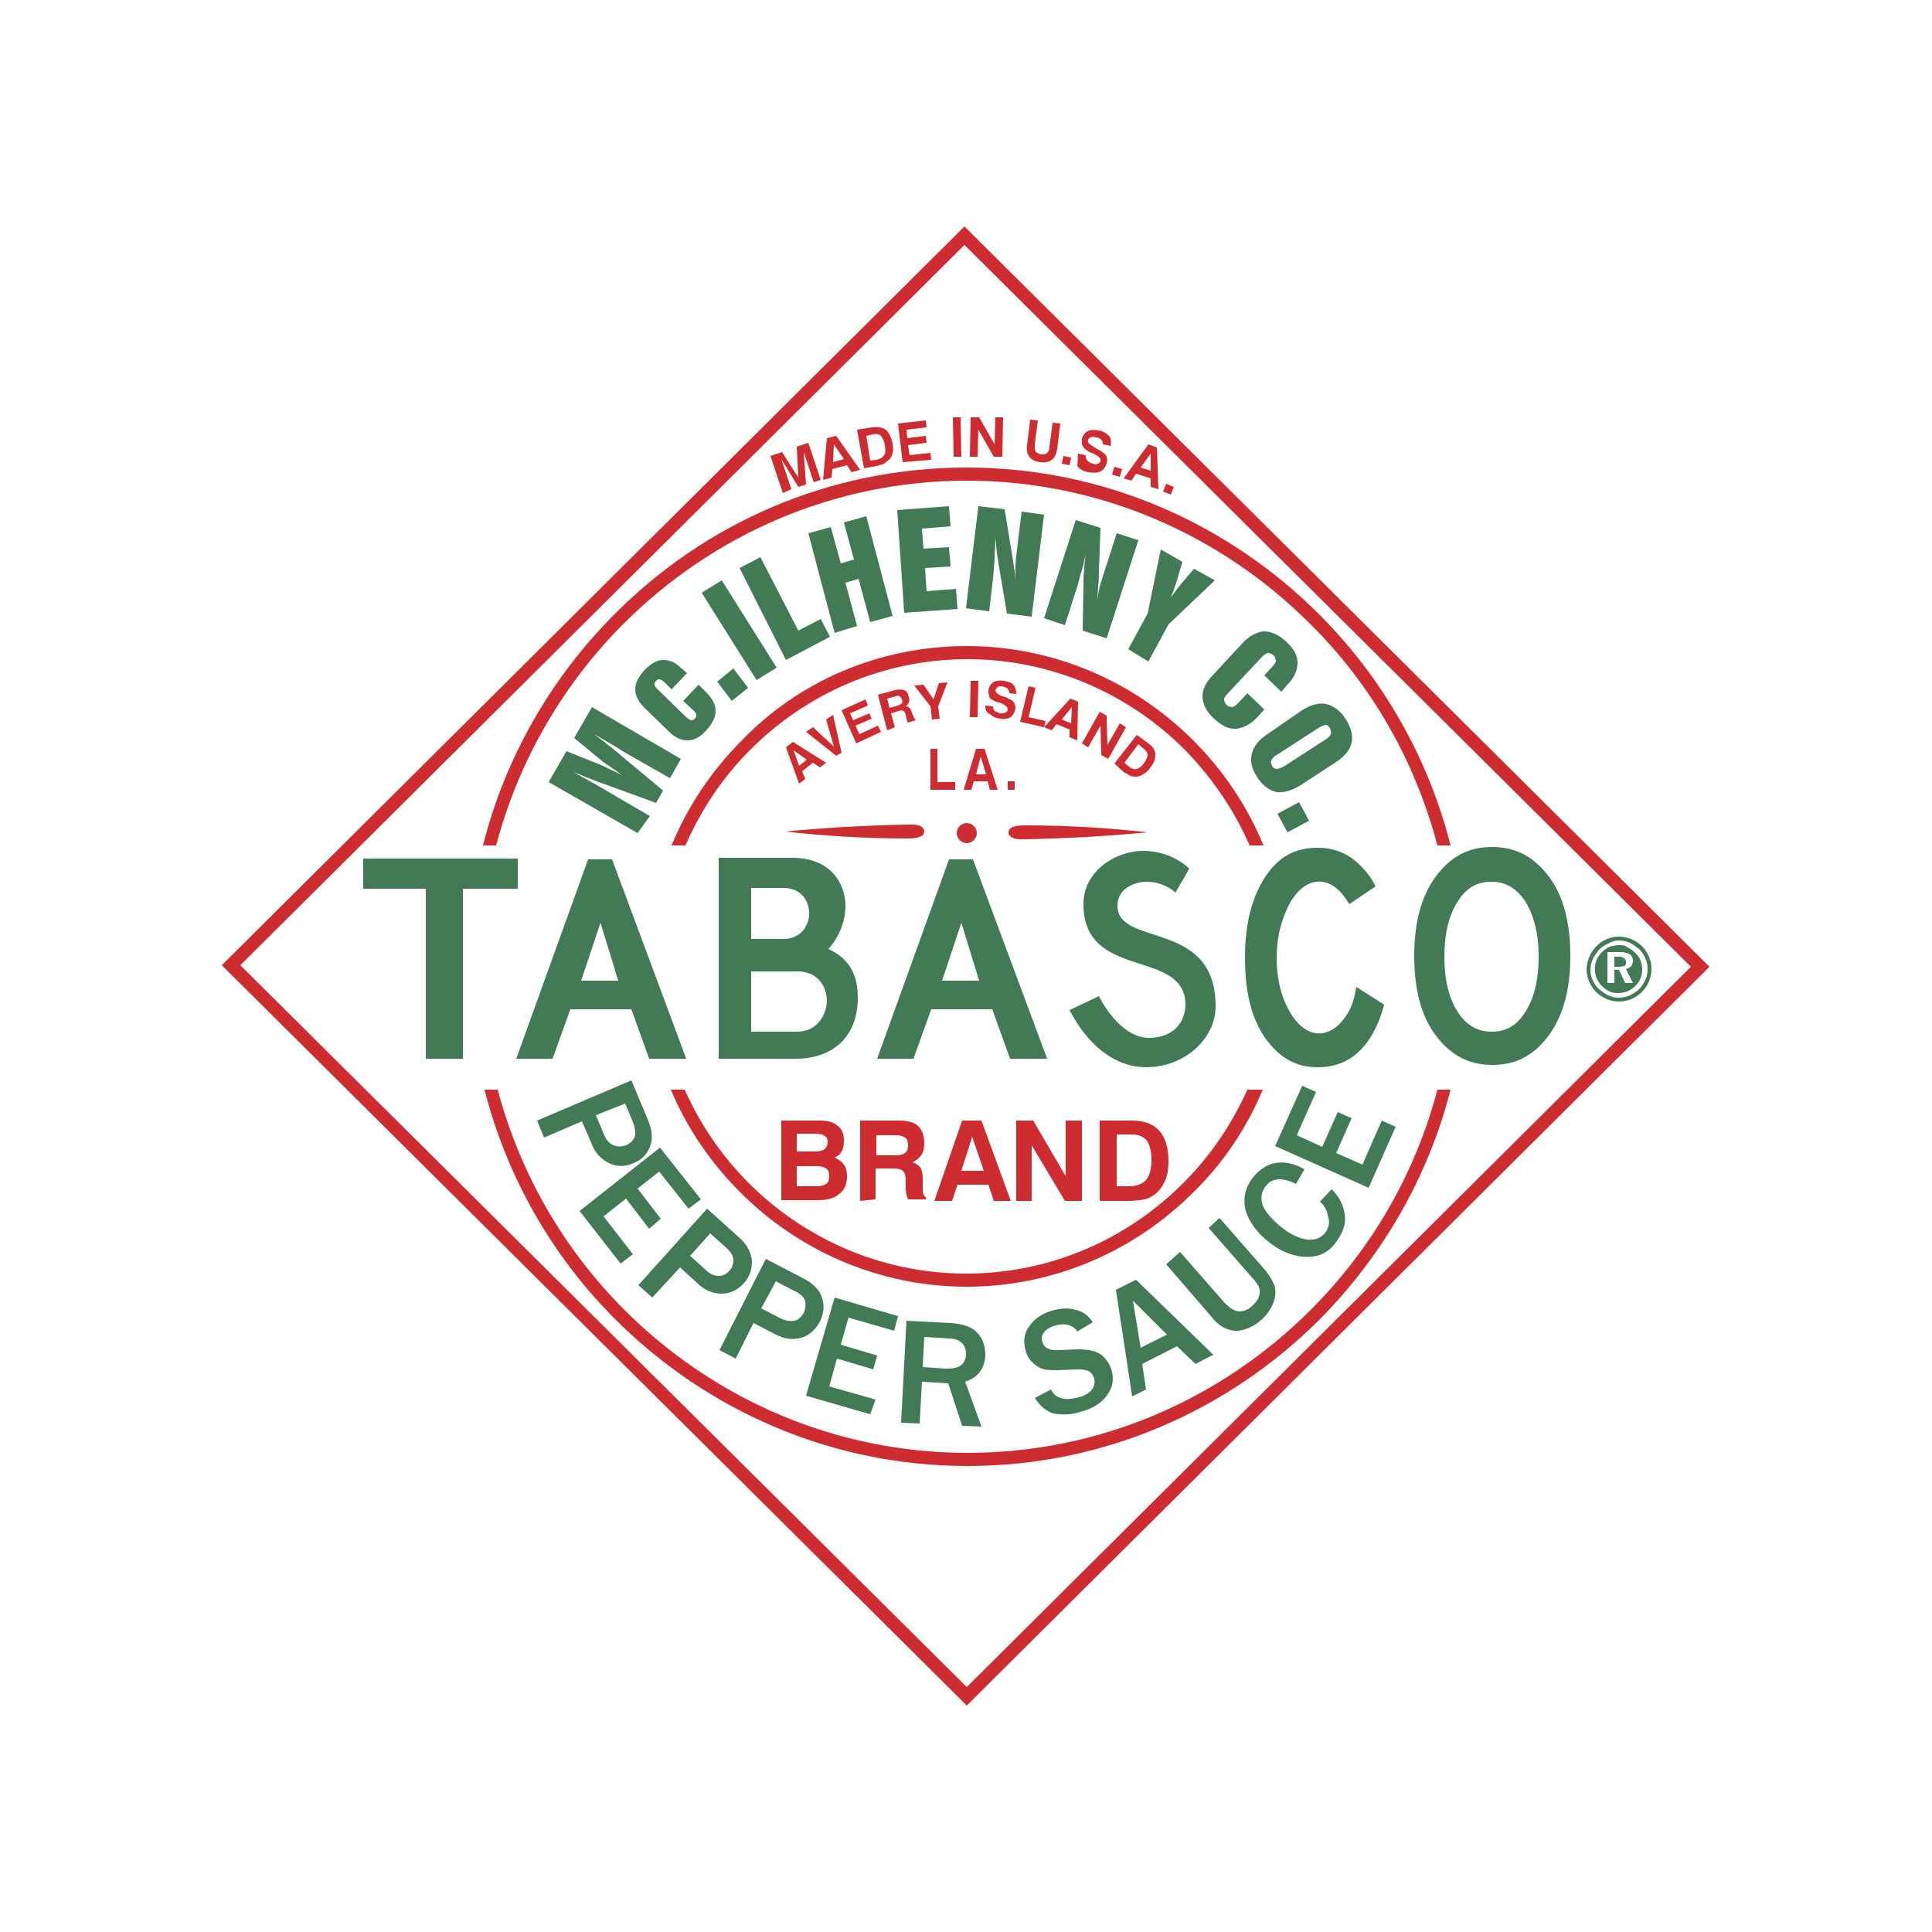
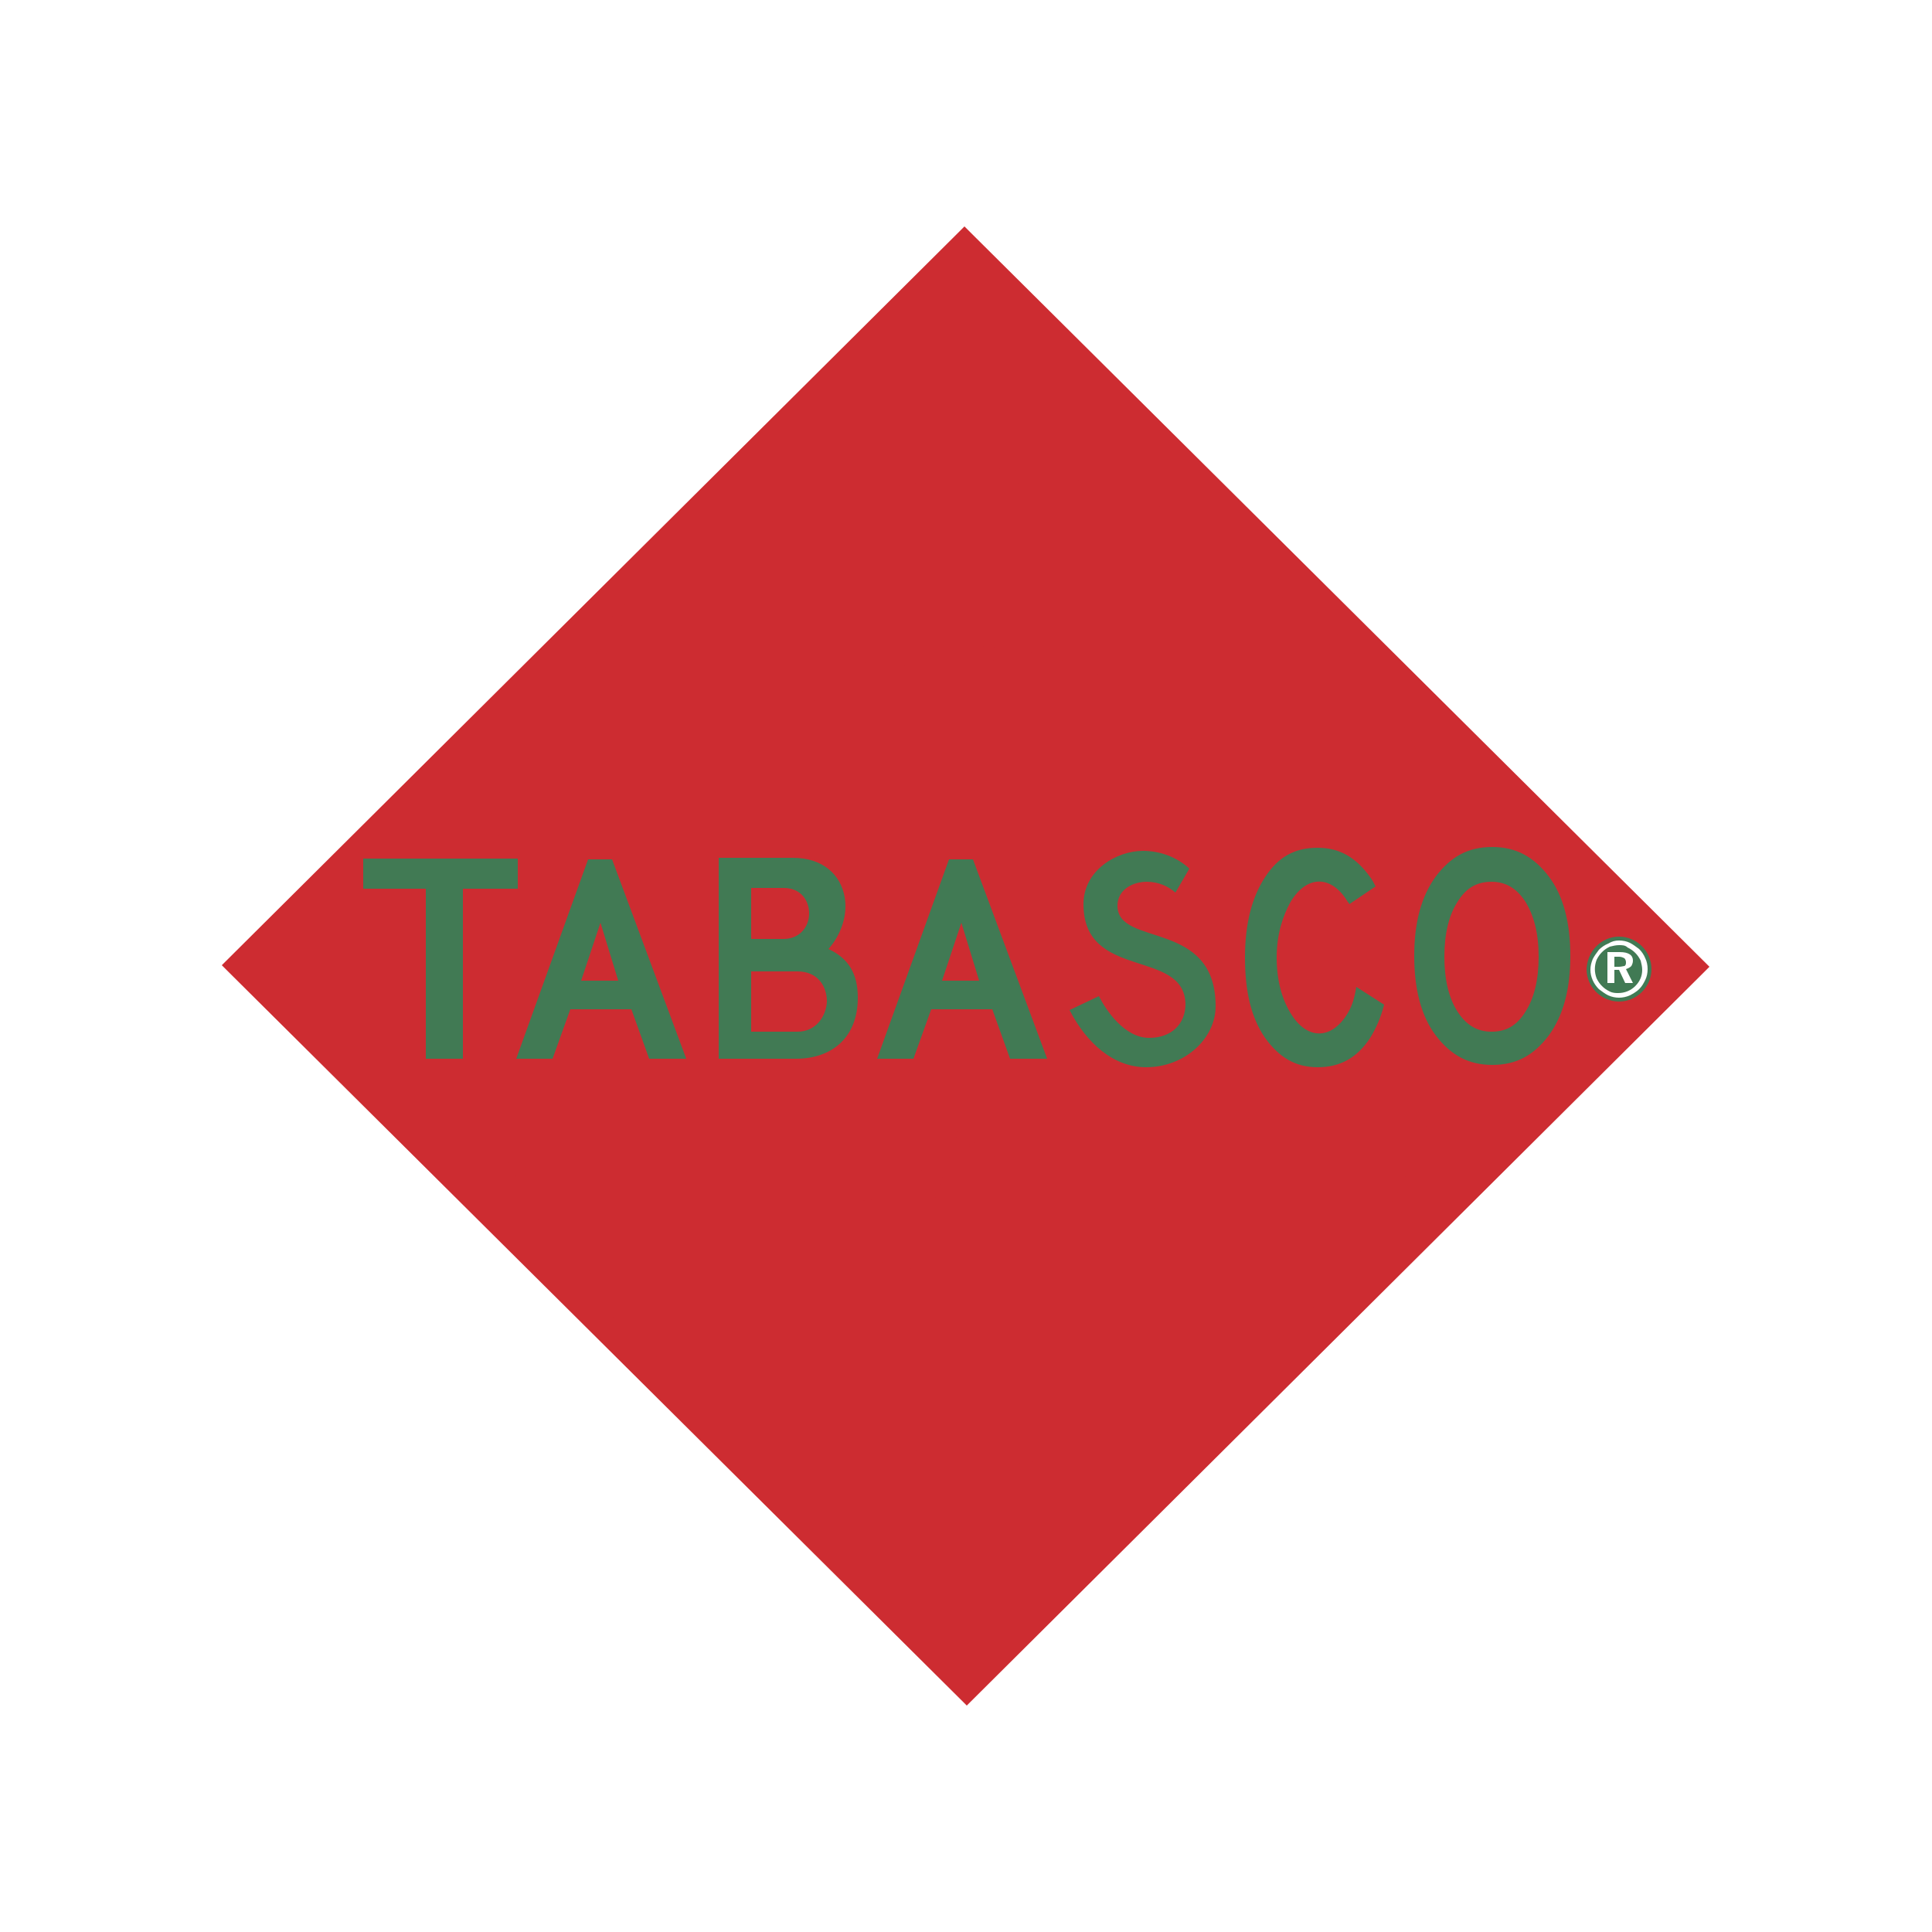
<svg xmlns="http://www.w3.org/2000/svg" version="1.1" id="Layer_1" x="0px" y="0px" viewBox="0 0 250 250" style="enable-background:new 0 0 250 250;" xml:space="preserve">
  <style type="text/css">
	.st0{fill:#CD2C31;}
	.st1{fill:#FFFFFF;}
	.st2{fill-rule:evenodd;clip-rule:evenodd;fill:#CD2C31;}
	.st3{fill-rule:evenodd;clip-rule:evenodd;fill:#417A54;}
	.st4{fill-rule:evenodd;clip-rule:evenodd;fill:#FFFFFF;}
	.st5{fill:#005941;}
	.st6{fill:#F8A03A;}
	.st7{fill:#FFDD00;}
	.st8{clip-path:url(#SVGID_00000137099669579724902680000001525653188504514743_);}
	.st9{clip-path:url(#SVGID_00000162317885681178513370000005873998109141393085_);fill:#ED1C24;}
	.st10{clip-path:url(#SVGID_00000174576412058037884640000006834208353163109022_);}
	.st11{clip-path:url(#SVGID_00000115496757310518259150000008467116127727737018_);fill:#58595B;}
	.st12{fill:#2E3191;stroke:#FFF9C1;stroke-width:1.983;}
	.st13{fill:#2E3191;}
	.st14{fill-rule:evenodd;clip-rule:evenodd;fill:#EC1C24;stroke:#EC1C24;stroke-width:0.438;}
	.st15{clip-path:url(#SVGID_00000130633992948018585740000017324092232765747629_);}
	.st16{clip-path:url(#SVGID_00000047052777364324639260000003194040581187451806_);}
	.st17{clip-path:url(#SVGID_00000134967451203492929900000005147969649055166862_);}
	.st18{clip-path:url(#SVGID_00000023972792790065632190000012108871214131868337_);}
	.st19{fill:#DA2128;}
	.st20{filter:url(#Adobe_OpacityMaskFilter);}
	.st21{opacity:0.12;mask:url(#SVGID_00000150072288545195009490000006273538244643873468_);}
	.st22{fill:#BED630;}
	.st23{fill:#231F20;}
	.st24{fill:#FFF100;}
	.st25{fill:#EC1C24;}
	.st26{clip-path:url(#SVGID_00000121974433409823964370000003660083065752538513_);}
	.st27{opacity:0.5;fill:#231F20;}
	
		.st28{clip-path:url(#SVGID_00000121273096617423821380000005191957336562039729_);fill:url(#SVGID_00000111157265613611243890000013492447339232956321_);}
	
		.st29{clip-path:url(#SVGID_00000053515319667479945430000001677458071435788435_);fill:url(#SVGID_00000095334952018442513730000008988199875621362860_);}
	
		.st30{clip-path:url(#SVGID_00000177476314928881666040000002150176824027926181_);fill:url(#SVGID_00000163778366032016449840000017305991573535050655_);}
	
		.st31{clip-path:url(#SVGID_00000068636563802503375050000005443621412402241444_);fill:url(#SVGID_00000086662662020121048620000010845284704872320184_);}
	
		.st32{clip-path:url(#SVGID_00000120528151537481567010000016500856255079165358_);fill:url(#SVGID_00000083770041109210727230000005194015606833551792_);}
	
		.st33{clip-path:url(#SVGID_00000088099188553717268780000018377719483560092335_);fill:url(#SVGID_00000055694344397907941960000004009477251039026609_);}
	
		.st34{clip-path:url(#SVGID_00000114758752174869952860000011116426081691742352_);fill:url(#SVGID_00000112631301866255391140000000841045330603364269_);}
	
		.st35{clip-path:url(#SVGID_00000032606194520359241240000017285168113905795251_);fill:url(#SVGID_00000106865786518201972130000006914670601994858665_);}
	
		.st36{clip-path:url(#SVGID_00000130606003579489218730000000095957670473910931_);fill:url(#SVGID_00000115515316752275930650000016414137775021631104_);}
	.st37{fill:#0D499C;}
	.st38{fill:#203365;}
	.st39{fill:#BBBDBF;}
	.st40{fill:url(#SVGID_00000040571174745153115140000015079388543294219424_);}
	.st41{fill:url(#SVGID_00000118385627859590662110000014612715156267329419_);}
	.st42{fill:url(#SVGID_00000165936246288256001880000016216767944035427759_);}
	.st43{fill:url(#SVGID_00000001657067860580859360000012713100342019815323_);}
	.st44{fill:url(#SVGID_00000121989565072134873970000002965257536131828897_);}
	.st45{fill:#808184;}
	.st46{fill:#929497;}
	.st47{fill:url(#SVGID_00000013903551307791639740000013744178647780171691_);}
	.st48{fill:url(#SVGID_00000003802238461361286100000018314175928271182241_);}
	.st49{fill:url(#SVGID_00000070093847990687678200000005914943604478849692_);}
	.st50{fill:#FFDD15;}
</style>
  <g>
    <path class="st0" d="M29.3,124.3l94.9-94.4l0.6-0.6l0.6,0.6l95.2,94.6l0.6,0.6l-0.6,0.6l-94.9,94.4l-0.6,0.6l-0.6-0.6l-95.2-94.6   l-0.6-0.6L29.3,124.3L29.3,124.3z" />
-     <path class="st1" d="M124.8,31.7l-93.7,93.2l94,93.4l93.7-93.2L124.8,31.7L124.8,31.7z" />
    <path class="st2" d="M103.1,153.5h2.5c0.6,0,1-0.1,1.3-0.3s0.4-0.6,0.4-1c0-0.5-0.1-0.8-0.4-1c-0.3-0.2-0.7-0.3-1.3-0.3h-2.5   L103.1,153.5L103.1,153.5z M103.1,149h2.4c0.5,0,0.9-0.1,1.2-0.3c0.2-0.2,0.4-0.5,0.4-0.9c0-0.4-0.1-0.7-0.4-0.8   c-0.2-0.2-0.6-0.3-1.2-0.3h-2.4V149z M101.1,155.4V145h4.9c1.1,0,1.9,0.2,2.4,0.7c0.6,0.4,0.8,1.1,0.8,2c0,0.5-0.1,1-0.3,1.3   c-0.2,0.4-0.5,0.6-0.9,0.8c0.5,0.2,0.9,0.5,1.2,0.9c0.3,0.4,0.4,0.9,0.4,1.5c0,1-0.3,1.8-1,2.3c-0.7,0.6-1.6,0.8-2.8,0.8H101.1z    M113.4,149.5h2.5c0.5,0,0.9-0.1,1.2-0.3c0.3-0.2,0.4-0.6,0.4-1c0-0.5-0.1-0.8-0.4-1s-0.6-0.3-1.1-0.3h-2.6V149.5L113.4,149.5z    M111.3,155.4V145h5c1.1,0,2,0.2,2.5,0.7c0.5,0.5,0.8,1.2,0.8,2.2c0,0.6-0.1,1.2-0.4,1.6c-0.3,0.4-0.7,0.7-1.1,0.9   c0.5,0.2,0.8,0.4,1,0.7c0.2,0.3,0.3,0.8,0.3,1.5l0,1.2v0c0,0.6,0.1,1,0.4,1.1v0.3h-2.3c-0.1-0.2-0.1-0.4-0.2-0.5   c0-0.3-0.1-0.5-0.1-0.8l0-1.1c0-0.6-0.1-1.1-0.4-1.3c-0.2-0.2-0.6-0.3-1.2-0.3h-2.3v4L111.3,155.4L111.3,155.4L111.3,155.4z    M125.8,147.1l-1.4,4.4h2.9L125.8,147.1z M124.5,145h2.5l3.8,10.4h-2.2l-0.7-2.1h-4l-0.7,2.1h-2.3L124.5,145z M131.5,155.4V145h2.2   l4.2,7.2V145h2.1v10.4h-2.2l-4.3-7.2v7.2H131.5z M144.4,153.5h1.7c1,0,1.7-0.3,2.2-0.8c0.4-0.5,0.7-1.4,0.7-2.5   c0-1.2-0.2-2-0.6-2.6c-0.4-0.5-1.1-0.8-1.9-0.8h-2V153.5z M142.3,155.4V145h4.1c1.6,0,2.8,0.4,3.6,1.3c0.8,0.9,1.2,2.2,1.2,3.9   c0,0.9-0.1,1.8-0.4,2.5c-0.3,0.7-0.7,1.3-1.3,1.8c-0.4,0.3-0.9,0.6-1.4,0.7c-0.5,0.1-1.3,0.2-2.2,0.2H142.3L142.3,155.4z" />
-     <path class="st3" d="M82.5,107.8L71,101.2l2.3-4l4,1.6c0.5,0.2,1,0.4,1.5,0.7c0.5,0.2,1.1,0.5,1.7,0.8c-0.6-0.4-1.1-0.8-1.7-1.2   c-0.5-0.3-0.9-0.6-1.1-0.8l-3.4-2.8l2.3-4l11.5,6.7l-1.4,2.5l-4.2-2.4c-0.9-0.5-1.8-1-2.7-1.6c-1-0.6-1.9-1.1-2.9-1.7   c0.9,0.7,1.7,1.3,2.3,1.8c0.6,0.5,1,0.8,1.2,1l5.4,4.5l-0.9,1.6l-6.3-2.3c-0.9-0.3-1.7-0.6-2.4-0.9c-0.7-0.3-1.3-0.5-2-0.8   c0.9,0.5,1.8,1,2.7,1.5c0.9,0.5,1.9,1.1,2.9,1.7l4.3,2.5L82.5,107.8L82.5,107.8z M86,88.3c-0.2-0.2-0.4-0.3-0.6-0.4   c-0.2,0-0.3,0-0.5,0.2c-0.2,0.2-0.2,0.3-0.2,0.5c0,0.2,0.2,0.4,0.4,0.6l3.7,3.6c0.2,0.2,0.4,0.3,0.6,0.4c0.2,0,0.3,0,0.5-0.2   c0.2-0.2,0.2-0.3,0.2-0.5c0-0.2-0.2-0.4-0.4-0.6l-1.3-1.2l2-2.1l1,1c0.8,0.8,1.2,1.6,1.2,2.4c0,0.8-0.4,1.6-1.2,2.5   s-1.6,1.3-2.4,1.3c-0.8,0-1.6-0.3-2.4-1.1l-3.2-3.1c-0.8-0.8-1.2-1.6-1.2-2.4c0-0.8,0.4-1.6,1.2-2.5c0.8-0.8,1.6-1.3,2.4-1.3   c0.8,0,1.6,0.3,2.4,1.1l0.7,0.6l-2,2.1L86,88.3L86,88.3z M94.7,90.7l-1.9-2.5l2.1-1.7l1.9,2.5L94.7,90.7z M97.9,88l-7.1-11.3   l2.6-1.6l7.1,11.3L97.9,88z M101.7,85.4l-6-11.9l2.7-1.4l4.9,9.5l2.9-1.5l1.2,2.3L101.7,85.4z M108,81.9L104.6,69l2.9-0.8l1.3,4.7   l1.7-0.5l-1.3-4.8l2.9-0.8l3.4,12.9l-2.9,0.8l-1.5-5.6l-1.7,0.5l1.5,5.6L108,81.9z M117,79.3l-0.9-13.3l6.7-0.5l0.2,2.6l-3.7,0.3   l0.2,2.6l3.3-0.2l0.2,2.5l-3.3,0.2l0.2,3l3.8-0.3l0.2,2.6L117,79.3L117,79.3z M125,78.7l1.6-13.2l3.4,0.4l0.9,5.5   c0.1,0.6,0.2,1.2,0.3,1.9c0.1,0.6,0.2,1.3,0.2,2.1c0-0.7,0-1.3,0-2c0-0.7,0.1-1.4,0.2-2.3l0.6-4.9l2.9,0.4l-1.6,13.2l-3.2-0.4   l-1-5.9c-0.1-0.6-0.2-1.3-0.3-1.9c-0.1-0.7-0.1-1.4-0.2-2c0,1-0.1,1.9-0.1,2.8c-0.1,0.8-0.1,1.6-0.2,2.4l-0.5,4.3L125,78.7z    M135.1,80l4.1-12.7l3.2,1l-0.2,5.6c0,0.6,0,1.3-0.1,1.9c0,0.7-0.1,1.3-0.2,2.1c0.1-0.7,0.3-1.3,0.4-2c0.2-0.6,0.4-1.4,0.7-2.2   l1.5-4.7l2.8,0.9l-4.1,12.7l-3.1-1l0.1-6c0-0.6,0-1.3,0.1-1.9c0-0.7,0.1-1.3,0.2-2c-0.2,0.9-0.4,1.8-0.7,2.7   c-0.2,0.8-0.4,1.6-0.7,2.4l-1.3,4.1L135.1,80L135.1,80z M146,84l2.5-4.6l1.7-8.3l2.8,1.6l-0.7,2.4c-0.1,0.4-0.3,0.8-0.4,1.2   c-0.1,0.3-0.3,0.7-0.4,1c0.4-0.5,0.8-1.1,1.3-1.7l0,0l1.7-2l2.7,1.5l-6,5.7l-2.6,4.8L146,84L146,84z M162.8,92.7   c-0.9,1-1.9,1.5-2.8,1.6c-1,0.1-1.9-0.4-2.9-1.3c-1-0.9-1.4-1.8-1.5-2.8c0-1,0.4-1.9,1.4-2.9l3.7-4c0.9-1,1.9-1.5,2.8-1.6   c1,0,1.9,0.4,2.9,1.3c1,0.9,1.5,1.8,1.5,2.8c0,0.9-0.4,1.9-1.4,2.9l-0.7,0.8l-2.2-2.1l1-1.1c0.3-0.3,0.5-0.6,0.5-0.8   c0-0.2-0.1-0.5-0.3-0.7c-0.2-0.2-0.5-0.3-0.7-0.3c-0.2,0-0.5,0.2-0.8,0.5l-4.4,4.7c-0.3,0.3-0.5,0.6-0.5,0.8c0,0.2,0.1,0.5,0.3,0.7   c0.2,0.2,0.5,0.3,0.7,0.3c0.2,0,0.5-0.2,0.8-0.5l1.2-1.3l2.2,2.1L162.8,92.7L162.8,92.7z M170.6,94.2l-5.4,3.5   c-0.4,0.2-0.6,0.5-0.7,0.7c-0.1,0.2,0,0.5,0.1,0.7c0.2,0.3,0.4,0.4,0.6,0.4c0.2,0,0.5-0.1,0.9-0.3l5.4-3.5c0.4-0.2,0.6-0.5,0.7-0.7   c0.1-0.2,0-0.5-0.1-0.8c-0.2-0.3-0.4-0.4-0.6-0.4C171.2,93.9,170.9,94,170.6,94.2z M168.5,91.9c1.1-0.7,2.2-1,3.1-0.8   c0.9,0.2,1.8,0.8,2.5,1.9c0.7,1.1,1,2.1,0.8,3.1c-0.2,0.9-0.9,1.8-2,2.5l-4.6,3c-1.1,0.7-2.2,1-3.1,0.9c-0.9-0.2-1.8-0.8-2.5-1.9   c-0.7-1.1-1-2.1-0.7-3.1c0.2-0.9,0.9-1.8,2-2.5L168.5,91.9L168.5,91.9z M165.3,105.3l2.8-1.5l1.3,2.4l-2.8,1.5L165.3,105.3z    M70.4,147.2l-0.9-2.2l12.2-5.2l2.1,5c0.6,1.4,0.7,2.6,0.3,3.6c-0.4,1-1.1,1.7-2.1,2.1c-1.1,0.5-2.2,0.5-3.2,0   c-1-0.5-1.8-1.3-2.2-2.4l-1.3-3L70.4,147.2L70.4,147.2z M77.1,144.3l1.1,2.6c0.3,0.7,0.7,1.1,1.2,1.3c0.5,0.2,1,0.2,1.6,0   c0.5-0.2,0.9-0.6,1.1-1c0.2-0.5,0.1-1.2-0.2-2l-1-2.4L77.1,144.3L77.1,144.3z M80.3,163.5l-5.3-6.8l10.4-8.2l5.3,6.7l-1.6,1.2   l-3.8-4.8l-2.8,2.2l3,3.9L84,159l-3-3.9l-2.9,2.3l3.8,4.9L80.3,163.5L80.3,163.5z M84.4,167.9l-1.8-1.6l8.9-9.9l4,3.6   c1.2,1,1.7,2.1,1.8,3.2c0,1.1-0.3,2-1,2.8c-0.8,0.9-1.8,1.4-2.9,1.4c-1.1,0-2.1-0.4-3-1.2L88,164L84.4,167.9L84.4,167.9z    M89.3,162.5l2.1,1.9c0.5,0.5,1.1,0.7,1.6,0.7c0.5,0,1-0.2,1.4-0.7c0.4-0.4,0.5-0.9,0.5-1.4c0-0.5-0.4-1.1-1.1-1.7l-1.9-1.7   L89.3,162.5L89.3,162.5z M95.2,175.8l-2.1-1.1l6-11.8l4.8,2.5c1.4,0.7,2.2,1.6,2.5,2.6c0.3,1,0.2,2-0.3,3c-0.6,1.1-1.4,1.8-2.4,2.1   c-1.1,0.3-2.1,0.2-3.3-0.4l-2.9-1.5L95.2,175.8L95.2,175.8z M98.5,169.3l2.5,1.3c0.7,0.3,1.2,0.4,1.8,0.3c0.5-0.1,0.9-0.5,1.2-1   c0.2-0.5,0.3-1,0.2-1.5c-0.1-0.5-0.6-1-1.5-1.4l-2.3-1.2L98.5,169.3L98.5,169.3z M112.6,183l-8.3-2.4l3.7-12.7l8.2,2.4l-0.5,1.9   l-5.9-1.7l-1,3.5l4.7,1.4l-0.5,1.8l-4.7-1.4l-1,3.6l6,1.7L112.6,183z M127,184.6l-2.5-0.1l-1.8-5.5l-3.4-0.2l-0.3,5.4l-2.4-0.1   l0.7-13.2l5.7,0.3c1.6,0.1,2.8,0.5,3.5,1.3c0.7,0.8,1,1.7,1,2.9c-0.1,1.7-0.9,2.8-2.6,3.4L127,184.6z M119.4,176.9l3,0.2   c0.9,0,1.5-0.1,1.9-0.4c0.4-0.3,0.7-0.8,0.7-1.5c0-0.6-0.2-1.1-0.5-1.4c-0.4-0.4-1-0.6-1.7-0.6l-3.2-0.2L119.4,176.9z M133.9,180.9   l2.1-1.1c0.6,1.2,1.8,1.5,3.6,1c0.8-0.2,1.4-0.6,1.7-1c0.3-0.4,0.4-0.9,0.3-1.4c-0.1-0.3-0.3-0.7-0.6-0.9c-0.3-0.2-0.8-0.3-1.5-0.3   l-2.6,0.1c-0.9,0-1.6,0-2.1-0.2c-0.5-0.2-0.9-0.5-1.3-0.9c-0.4-0.4-0.7-1-0.8-1.5c-0.3-1.1-0.2-2.2,0.5-3.1c0.6-0.9,1.6-1.6,2.9-2   c1.1-0.3,2.1-0.4,3.1-0.1c1,0.2,1.7,0.8,2.2,1.6l-2,1.2c-0.6-0.9-1.5-1.1-2.8-0.8c-0.7,0.2-1.2,0.5-1.5,0.9   c-0.3,0.4-0.4,0.8-0.2,1.3c0.2,0.7,0.9,1.1,2.2,1l2.3-0.1c1.4,0,2.4,0.2,3.1,0.7c0.6,0.5,1.1,1.2,1.3,1.9c0.4,1.2,0.2,2.4-0.6,3.4   c-0.7,1-1.9,1.7-3.4,2.1c-1.3,0.4-2.4,0.4-3.5,0.2C135.4,182.6,134.6,182,133.9,180.9L133.9,180.9z M157,175.3l-2.3,1.2l-2.4-2.3   l-4.5,2.3l0.5,3.3l-1.8,0.9l-2.1-13.8l2.6-1.3L157,175.3L157,175.3z M151,172.7l-4.4-4.4l1,6.1L151,172.7L151,172.7z M157.8,157.6   l5.6,6.4c0.8,0.9,1.2,1.6,1.5,2.3c0.2,0.6,0.2,1.4-0.1,2.2c-0.3,0.8-0.8,1.6-1.6,2.3c-0.8,0.7-1.6,1.1-2.4,1.3   c-0.8,0.2-1.5,0.1-2.2-0.2c-0.7-0.3-1.4-0.9-2-1.7l-5.7-6.6l1.8-1.6l5.6,6.4c0.8,0.9,1.5,1.3,2.1,1.3c0.6,0,1.2-0.3,1.6-0.7   c0.6-0.5,0.9-1,1-1.6c0.1-0.6-0.2-1.3-1-2.1l-5.6-6.4L157.8,157.6L157.8,157.6z M170.8,155.5l1.5-1.6c1,0.9,1.5,2,1.7,3.2   c0.2,1.2-0.2,2.4-1.1,3.6c-0.7,1-1.6,1.6-2.5,1.8c-0.9,0.2-1.9,0.2-3-0.1c-1.1-0.3-2.1-0.8-3.1-1.6c-1.6-1.2-2.6-2.6-3.1-4.1   c-0.4-1.5-0.1-3,0.9-4.3c0.8-1,1.8-1.7,2.9-1.9c1.2-0.2,2.4,0,3.8,0.8l-1.1,1.9c-1.8-0.9-3.2-0.8-4,0.4c-0.5,0.7-0.6,1.5-0.3,2.4   c0.4,0.9,1.2,1.8,2.4,2.8c1.3,1,2.4,1.5,3.4,1.6c1,0.1,1.7-0.2,2.3-0.9c0.4-0.6,0.6-1.2,0.4-1.9C171.7,156.6,171.4,156,170.8,155.5   L170.8,155.5z M180.6,145.8l-3.5,7.9l-12.1-5.4l3.5-7.8l1.8,0.8l-2.5,5.6l3.3,1.5l2-4.5l1.8,0.8l-2,4.5l3.4,1.5l2.5-5.7   L180.6,145.8L180.6,145.8z" />
-     <path class="st2" d="M101.3,63.8L99.7,59l1.5-0.5l2.1,3.3l-0.2-4l1.5-0.5l1.6,4.8l-0.9,0.3l-1.3-3.9l0.3,4.2l-1,0.3l-2.2-3.6   l1.3,3.9L101.3,63.8z M107.9,57.5l-0.1,2.3l1.4-0.4L107.9,57.5z M107,56.7l1.2-0.3l3.1,4.4l-1.1,0.3l-0.6-0.9l-1.9,0.5l-0.1,1.1   l-1.1,0.3L107,56.7L107,56.7z M112.6,59.6l0.8-0.1c0.5-0.1,0.8-0.3,1-0.6c0.2-0.3,0.2-0.7,0.1-1.3c-0.1-0.6-0.3-0.9-0.5-1.2   c-0.2-0.2-0.6-0.3-1-0.2l-0.9,0.2L112.6,59.6z M111.8,60.6l-0.9-5l1.9-0.3c0.8-0.1,1.4,0,1.8,0.3c0.4,0.3,0.7,0.9,0.9,1.8   c0.1,0.5,0.1,0.9,0,1.2c-0.1,0.4-0.2,0.7-0.5,0.9c-0.2,0.2-0.4,0.3-0.6,0.5c-0.2,0.1-0.6,0.2-1,0.3L111.8,60.6L111.8,60.6z    M116.8,59.8l-0.6-5l3.6-0.4l0.1,0.9l-2.6,0.3l0.1,1.1l2.4-0.3l0.1,0.9l-2.4,0.3l0.2,1.3l2.7-0.3l0.1,0.9L116.8,59.8L116.8,59.8z    M123.4,59.1l-0.1-5.1l1,0l0.1,5.1L123.4,59.1z M125.5,59.1l0.1-5.1l1.1,0l2,3.5l0.1-3.5l1,0l-0.1,5.1l-1.1,0l-2-3.5l-0.1,3.5   L125.5,59.1L125.5,59.1z M133.3,54.3l1,0.1l-0.4,3.1c0,0.4,0,0.7,0.1,0.9c0.1,0.2,0.4,0.3,0.7,0.4c0.3,0,0.6,0,0.8-0.2   c0.2-0.2,0.3-0.4,0.3-0.8l0.4-3.1l1,0.1l-0.4,3.3c-0.1,0.6-0.3,1.1-0.7,1.4c-0.4,0.3-0.9,0.4-1.5,0.3c-0.7-0.1-1.1-0.3-1.4-0.7   c-0.3-0.4-0.4-0.9-0.3-1.5L133.3,54.3L133.3,54.3z M137.4,60l0.2-1l1,0.2l-0.2,1L137.4,60L137.4,60z M139.5,58.7l1,0.2   c0,0.3,0,0.5,0.2,0.7c0.2,0.2,0.4,0.3,0.7,0.4c0.3,0.1,0.5,0.1,0.7,0c0.2-0.1,0.3-0.2,0.3-0.4c0.1-0.3-0.3-0.6-1.1-1c0,0,0,0,0,0   c0,0-0.1,0-0.1,0c-0.4-0.2-0.7-0.4-0.9-0.6c-0.1-0.1-0.2-0.3-0.3-0.5c0-0.2,0-0.5,0-0.7c0.1-0.5,0.4-0.8,0.7-1   c0.4-0.2,0.9-0.2,1.5-0.1c0.6,0.1,1,0.4,1.3,0.7c0.3,0.3,0.3,0.8,0.2,1.3l-1-0.2c0-0.2,0-0.4-0.2-0.6s-0.4-0.3-0.7-0.3   c-0.3-0.1-0.5-0.1-0.7,0c-0.2,0.1-0.3,0.2-0.3,0.4c-0.1,0.3,0.2,0.5,0.7,0.8l0.3,0.2c0.3,0.2,0.6,0.3,0.7,0.4   c0.1,0.1,0.3,0.2,0.4,0.3c0.2,0.2,0.3,0.3,0.3,0.5c0.1,0.2,0.1,0.4,0,0.7c-0.1,0.5-0.4,0.9-0.8,1.1c-0.4,0.2-0.9,0.2-1.6,0.1   c-0.6-0.1-1.1-0.4-1.4-0.8C139.5,59.7,139.4,59.3,139.5,58.7L139.5,58.7z M143.9,61.4l0.3-1l1,0.3l-0.3,1L143.9,61.4z M148.9,58.7   l-1.3,1.8l1.3,0.4L148.9,58.7L148.9,58.7z M148.6,57.5l1.1,0.4l0.2,5.4l-1-0.3l0-1.1l-1.9-0.6l-0.6,0.9l-1-0.3L148.6,57.5   L148.6,57.5z M150.5,63.6l0.4-1l1,0.4l-0.4,1L150.5,63.6z M102.7,97.1l0.7,2l1-0.8L102.7,97.1L102.7,97.1z M101.7,96.7l0.9-0.7   l4.3,2.7l-0.8,0.6l-0.9-0.6l-1.4,1.1l0.4,1l-0.8,0.6L101.7,96.7z M108.2,97.8l-3.9-3.1l0.9-0.6l2.7,2.5l-1-3.5l0.9-0.6l1.1,4.9   L108.2,97.8L108.2,97.8z M110.8,96.2l-1.9-4.3l3.1-1.4l0.3,0.8l-2.3,1l0.4,0.9l2.1-0.9l0.3,0.7l-2.1,0.9l0.5,1.1l2.4-1.1l0.4,0.8   L110.8,96.2L110.8,96.2z M115.1,91.6l1.1-0.3c0.2-0.1,0.4-0.2,0.5-0.3c0.1-0.1,0.1-0.3,0-0.5c-0.1-0.2-0.1-0.3-0.3-0.4   c-0.1-0.1-0.3-0.1-0.5,0l-1.1,0.3L115.1,91.6z M114.8,94.5l-1.2-4.6l2.2-0.6c0.5-0.1,0.9-0.1,1.2,0c0.3,0.1,0.5,0.4,0.6,0.9   c0.1,0.3,0.1,0.5,0,0.7c-0.1,0.2-0.2,0.4-0.4,0.5c0.2,0,0.4,0.1,0.5,0.2c0.1,0.1,0.2,0.3,0.3,0.6l0.2,0.5l0,0   c0.1,0.3,0.2,0.4,0.3,0.4l0,0.1l-1,0.3c-0.1-0.1-0.1-0.1-0.1-0.2c0-0.1-0.1-0.2-0.1-0.3l-0.1-0.5c-0.1-0.3-0.2-0.5-0.3-0.5   c-0.1-0.1-0.3-0.1-0.6,0l-1,0.3l0.5,1.8L114.8,94.5L114.8,94.5z M121.6,93l-1,0.1l-0.2-1.7l-2.1-2.7l1.2-0.1l1.3,1.9l0.7-2.1   l1.1-0.1l-1.2,3.1L121.6,93z M125.5,92.8l0.1-4.7l1,0l-0.1,4.7L125.5,92.8z M127.5,91.3l1,0.1c0,0.3,0.1,0.5,0.2,0.6   c0.2,0.1,0.4,0.2,0.7,0.3c0.3,0,0.5,0,0.7-0.1c0.2-0.1,0.3-0.2,0.3-0.4c0-0.3-0.3-0.6-1.1-0.9c0,0-0.1,0-0.1,0   c-0.4-0.1-0.7-0.3-0.9-0.4c-0.2-0.1-0.3-0.3-0.3-0.5c-0.1-0.2-0.1-0.4-0.1-0.7c0.1-0.5,0.3-0.8,0.6-1c0.3-0.2,0.8-0.3,1.4-0.2   c0.5,0.1,1,0.2,1.2,0.5c0.3,0.3,0.4,0.7,0.4,1.2l-0.9-0.1c0-0.2-0.1-0.4-0.2-0.6c-0.1-0.1-0.4-0.2-0.7-0.3c-0.3,0-0.5,0-0.6,0.1   c-0.1,0.1-0.2,0.2-0.3,0.4c0,0.2,0.2,0.5,0.7,0.7c0.1,0.1,0.3,0.1,0.3,0.1c0.3,0.1,0.6,0.2,0.7,0.3c0.1,0.1,0.3,0.1,0.4,0.2   c0.2,0.1,0.3,0.3,0.4,0.5c0.1,0.2,0.1,0.4,0.1,0.6c-0.1,0.5-0.3,0.8-0.6,1.1c-0.4,0.2-0.8,0.3-1.4,0.2c-0.6-0.1-1-0.3-1.3-0.6   C127.6,92.2,127.5,91.8,127.5,91.3L127.5,91.3z M132,93.4l1.1-4.6l0.9,0.2l-0.9,3.8l2.2,0.5l-0.2,0.8L132,93.4z M138.7,91.5   l-1.3,1.6l1.2,0.5L138.7,91.5z M138.5,90.4l1,0.4l-0.1,5l-1-0.4l0-1l-1.7-0.7l-0.6,0.8l-1-0.4L138.5,90.4L138.5,90.4z M140,96.2   l2.3-4.1l0.9,0.5l0.1,3.8l1.6-2.8l0.8,0.5l-2.3,4.1l-0.9-0.5l-0.1-3.8l-1.6,2.8L140,96.2L140,96.2z M145.5,98.7l0.6,0.5   c0.4,0.3,0.7,0.4,1,0.3c0.3-0.1,0.6-0.3,0.9-0.7c0.3-0.4,0.5-0.8,0.5-1.1c0-0.3-0.2-0.6-0.5-0.8l-0.7-0.6L145.5,98.7L145.5,98.7z    M144.2,98.8l2.9-3.7l1.5,1.1c0.6,0.4,0.9,0.9,0.9,1.5c0,0.5-0.2,1.1-0.7,1.7c-0.2,0.3-0.5,0.6-0.9,0.8c-0.3,0.2-0.6,0.3-0.9,0.3   c-0.2,0-0.5,0-0.7-0.1c-0.2-0.1-0.5-0.3-0.9-0.5L144.2,98.8z M120.4,102.2v-5.3h0.9v4.3h2.3v1L120.4,102.2L120.4,102.2L120.4,102.2   z M126.9,97.9l-0.6,2.3h1.3L126.9,97.9z M126.3,96.9h1.1l1.7,5.3h-1l-0.3-1.1H126l-0.3,1.1h-1L126.3,96.9L126.3,96.9z M130.4,102.2   v-1.1h0.9v1.1H130.4z" />
    <path class="st3" d="M209.5,121.2c2.3,0,4.2,1.9,4.2,4.2c0,2.3-1.9,4.2-4.2,4.2c-2.3,0-4.2-1.9-4.2-4.2   C205.4,123.1,207.2,121.2,209.5,121.2z M140.2,117c0-4.4,4.3-6.9,7.7-6.9c2.2,0,4.4,0.8,6,2.3l-1.8,3.1c-0.9-0.8-2.2-1.4-3.7-1.4   c-1.8,0-3.8,1-3.8,3.1c0,5.4,12.7,1.7,12.7,13c0,4.2-4,7.9-9,7.9c-4.2,0-7.7-3.1-9.9-7.4l3.8-1.8c0.9,1.8,3.3,5.4,6.5,5.4   c2.9,0,4.7-1.8,4.7-4.4C153.2,122.7,140.2,126.9,140.2,117z M183,123.7c0-4.3,0.9-7.7,2.8-10.3c1.9-2.5,4.1-3.8,7.3-3.8   c3.1,0,5.4,1.3,7.3,3.8c1.9,2.5,2.8,6,2.8,10.3c0,4.3-0.9,7.7-2.8,10.3c-1.9,2.5-4.1,3.8-7.3,3.8c-3.1,0-5.4-1.3-7.3-3.8   C183.9,131.5,183,128,183,123.7z M161.1,123.9c0-4.4,0.9-7.8,2.6-10.4s3.8-3.8,6.8-3.8c2.9,0,5,1.3,6.8,3.8   c0.3,0.4,0.5,0.8,0.7,1.2l-3.4,2.3c0-0.1-0.1-0.2-0.2-0.3c-2.1-3.5-5.3-3.5-7.4,0c-1,1.8-1.8,4.2-1.8,7.2c0,3,0.7,5.4,1.8,7.2   c2.1,3.5,5.3,3.5,7.4,0c0.6-1,0.9-2.1,1.1-3.4l3.6,2.3c-0.4,1.6-1,3-1.8,4.3c-1.7,2.6-3.9,3.8-6.8,3.8c-2.9,0-5-1.3-6.8-3.8   C161.9,131.7,161.1,128.3,161.1,123.9L161.1,123.9z M55.1,137v-22H47v-3.9h20v3.9h-7.1v22H55.1L55.1,137z M93,137v-26h9.6   c3.9,0,6.2,2.2,6.7,5.1c0.4,2.2-0.4,4.8-2.1,6.7c2.6,1.2,3.8,3.2,3.8,6.3c0,5.2-3.4,7.9-8,7.9L93,137L93,137L93,137z M97.2,133.5h6   c2.4,0,3.7-2,3.8-3.9c0-2-1.2-3.9-3.8-3.9h-6L97.2,133.5L97.2,133.5z M97.2,121.5h4.2c2.1,0,3.3-1.6,3.3-3.3c0-1.6-1-3.3-3.3-3.3   h-4.2L97.2,121.5L97.2,121.5z M76.1,111.2h3.1l9.6,25.8H84l-2.3-6.4h-7.9l-2.3,6.4h-4.7L76.1,111.2z M77.7,119.4l-2.5,7.5h4.8   L77.7,119.4L77.7,119.4z M122.8,111.2h3.1l9.6,25.8h-4.8l-2.3-6.4h-7.9l-2.3,6.4h-4.7L122.8,111.2L122.8,111.2z M124.4,119.4   l-2.5,7.5h4.8L124.4,119.4L124.4,119.4z M186.9,123.8c0-3,0.6-5.4,1.7-7.1c1.1-1.8,2.5-2.6,4.4-2.6c1.9,0,3.3,0.9,4.4,2.6   c1.1,1.8,1.7,4.1,1.7,7.1c0,3-0.6,5.4-1.7,7.1c-1.1,1.8-2.5,2.6-4.4,2.6c-1.9,0-3.3-0.9-4.4-2.6   C187.5,129.2,186.9,126.8,186.9,123.8L186.9,123.8z" />
    <path class="st2" d="M125.1,106.5c0.7,0,1.3,0.6,1.3,1.3c0,0.7-0.6,1.3-1.3,1.3c-0.7,0-1.3-0.6-1.3-1.3   C123.8,107.1,124.4,106.5,125.1,106.5z M148.5,107.7c-5.2,0.5-10.5,0.8-15.9,0.9c-1.6,0.1-2.1-0.4-2.1-0.9c0-0.5,0.5-0.9,2.1-0.9   C137.9,106.8,143.2,107.1,148.5,107.7z M101.6,107.6c5.2-0.5,10.5-0.8,15.9-0.9c1.6-0.1,2.1,0.4,2.1,0.9s-0.5,0.9-2.1,0.9   C112.2,108.5,106.9,108.2,101.6,107.6z" />
    <path class="st0" d="M125.1,83.6L125.1,83.6c11.4,0,21.8,4.7,29.3,12.2c3.9,3.9,7,8.5,9.1,13.6h-1.8c-2-4.6-4.9-8.8-8.4-12.4   c-7.2-7.2-17.2-11.7-28.1-11.7h0c-11,0-20.9,4.5-28.1,11.7c-3.6,3.6-6.4,7.8-8.4,12.4h-1.8c2.1-5.1,5.2-9.7,9.1-13.6   C103.3,88.2,113.7,83.6,125.1,83.6L125.1,83.6L125.1,83.6z M163.4,141c-2.1,5-5.1,9.5-9,13.3c-7.5,7.5-17.9,12.2-29.3,12.2h0   c-11.4,0-21.8-4.7-29.3-12.2c-3.8-3.8-6.9-8.3-9-13.3h1.8c2,4.5,4.8,8.6,8.3,12.1c7.2,7.2,17.2,11.7,28.1,11.7h0   c11,0,20.9-4.5,28.1-11.7c3.5-3.5,6.3-7.6,8.3-12.1L163.4,141L163.4,141z M125.1,60.5L125.1,60.5c17.8,0,33.9,7.3,45.6,19   c8.1,8.1,14.1,18.4,17,29.9H186c-2.9-11-8.6-20.9-16.5-28.7c-11.4-11.4-27.1-18.5-44.4-18.5h0c-17.3,0-33,7.1-44.4,18.5   c-7.8,7.8-13.6,17.7-16.5,28.7h-1.7c2.9-11.5,8.9-21.8,17-29.9C91.2,67.7,107.3,60.5,125.1,60.5L125.1,60.5z M187.7,141   c-2.9,11.4-8.9,21.6-16.9,29.7c-11.7,11.7-27.8,19-45.6,19h0c-17.8,0-33.9-7.3-45.6-19c-8.1-8.1-14-18.3-16.9-29.7h1.7   c2.9,10.9,8.6,20.7,16.4,28.5c11.4,11.4,27.1,18.5,44.4,18.5h0c17.3,0,33-7.1,44.4-18.5c7.8-7.8,13.5-17.5,16.4-28.5L187.7,141   L187.7,141z" />
    <path class="st4" d="M208.9,123.8v1.3h0.6c0.3,0,0.6-0.1,0.7-0.1c0.2-0.1,0.2-0.3,0.2-0.5c0-0.2-0.1-0.4-0.2-0.5   c-0.2-0.1-0.4-0.2-0.7-0.2L208.9,123.8L208.9,123.8z M208,123.2h1.6c0.6,0,1,0.1,1.3,0.3c0.3,0.2,0.4,0.5,0.4,0.8   c0,0.3-0.1,0.5-0.2,0.7c-0.2,0.2-0.4,0.3-0.7,0.4l0.9,1.8h-1l-0.8-1.7h-0.6v1.7H208L208,123.2L208,123.2z M209.5,122.3   c-0.4,0-0.8,0.1-1.2,0.2c-0.4,0.2-0.7,0.4-1,0.7c-0.3,0.3-0.5,0.6-0.7,1c-0.3,0.8-0.3,1.6,0,2.4c0.2,0.4,0.4,0.7,0.7,1   c0.3,0.3,0.6,0.5,1,0.7c0.4,0.2,0.8,0.2,1.1,0.2c0.8,0,1.6-0.3,2.2-0.9c0.6-0.6,0.9-1.3,0.9-2.1c0-0.4-0.1-0.8-0.2-1.2   c-0.2-0.4-0.4-0.7-0.7-1c-0.3-0.3-0.6-0.5-1-0.7C210.3,122.3,209.9,122.3,209.5,122.3L209.5,122.3z M209.5,121.7   c0.5,0,1,0.1,1.4,0.3c0.4,0.2,0.8,0.5,1.2,0.8c0.3,0.3,0.6,0.7,0.8,1.2c0.2,0.4,0.3,0.9,0.3,1.4c0,0.5-0.1,1-0.3,1.4   c-0.2,0.4-0.4,0.8-0.8,1.2c-0.3,0.3-0.8,0.6-1.2,0.8c-0.9,0.4-1.9,0.4-2.8,0c-0.4-0.2-0.8-0.5-1.2-0.8c-0.7-0.7-1.1-1.6-1.1-2.5   c0-0.5,0.1-0.9,0.3-1.4c0.2-0.4,0.5-0.8,0.8-1.2c0.3-0.3,0.7-0.6,1.2-0.8C208.6,121.8,209,121.7,209.5,121.7z" />
  </g>
</svg>